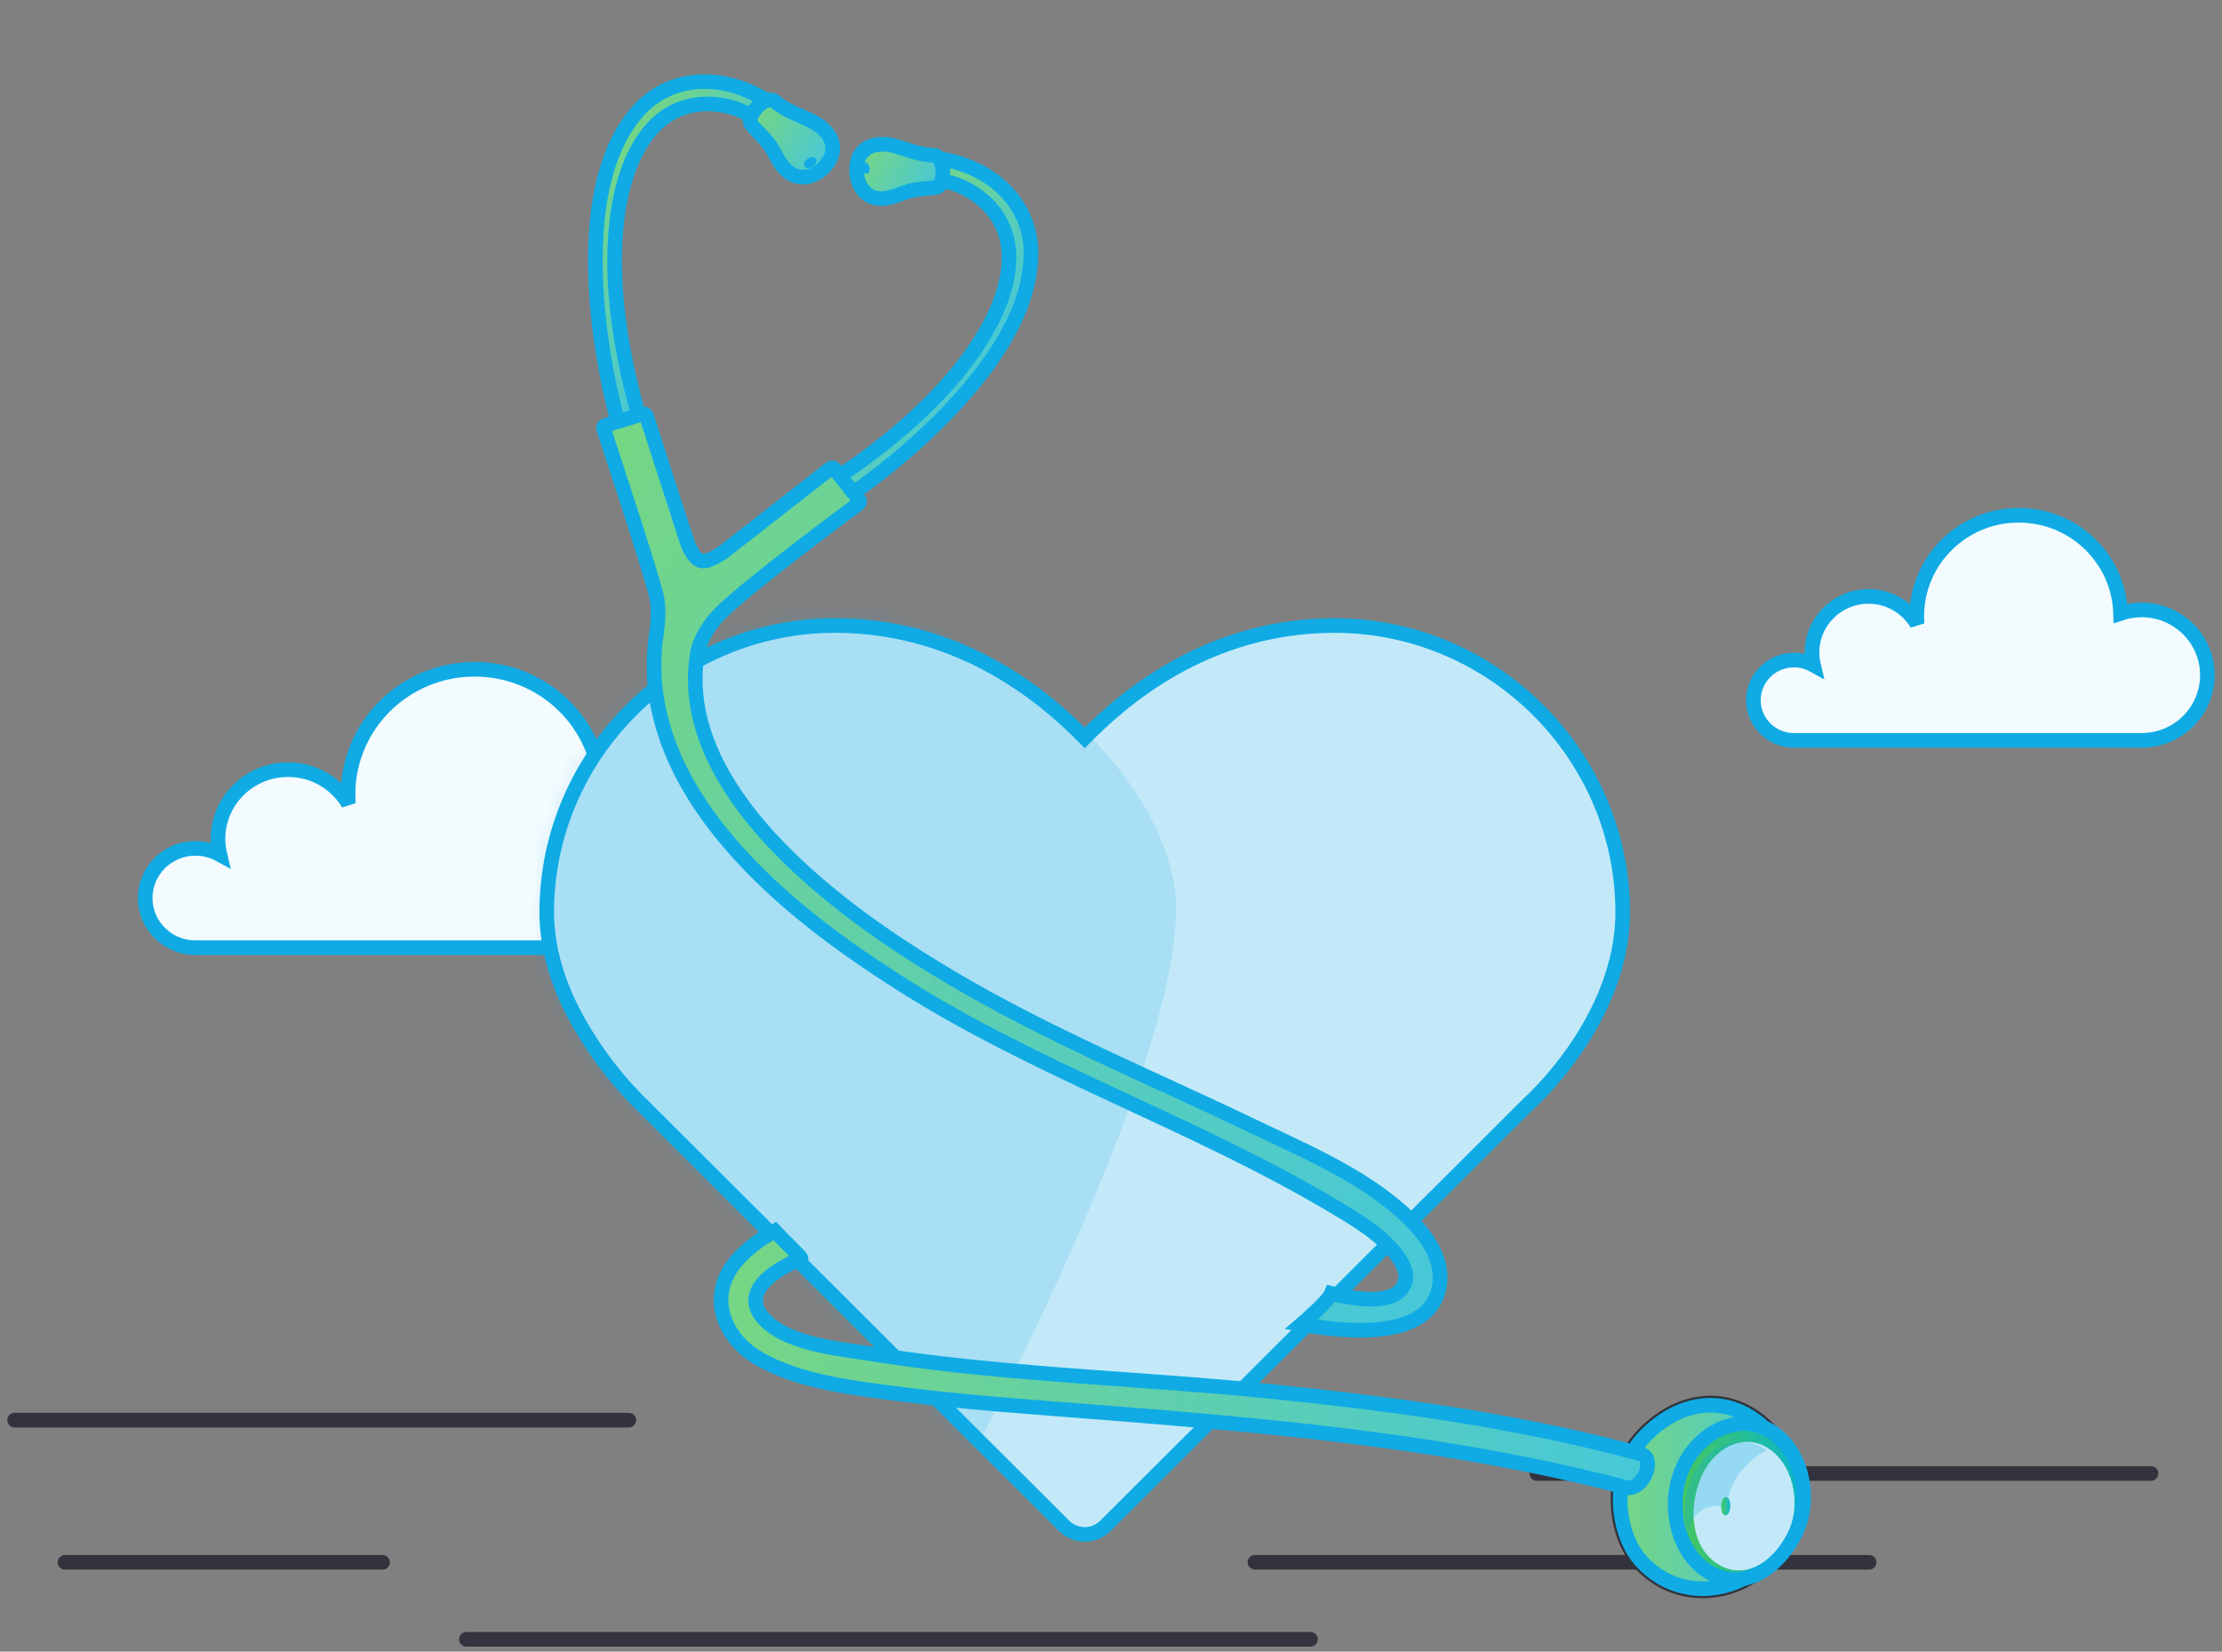
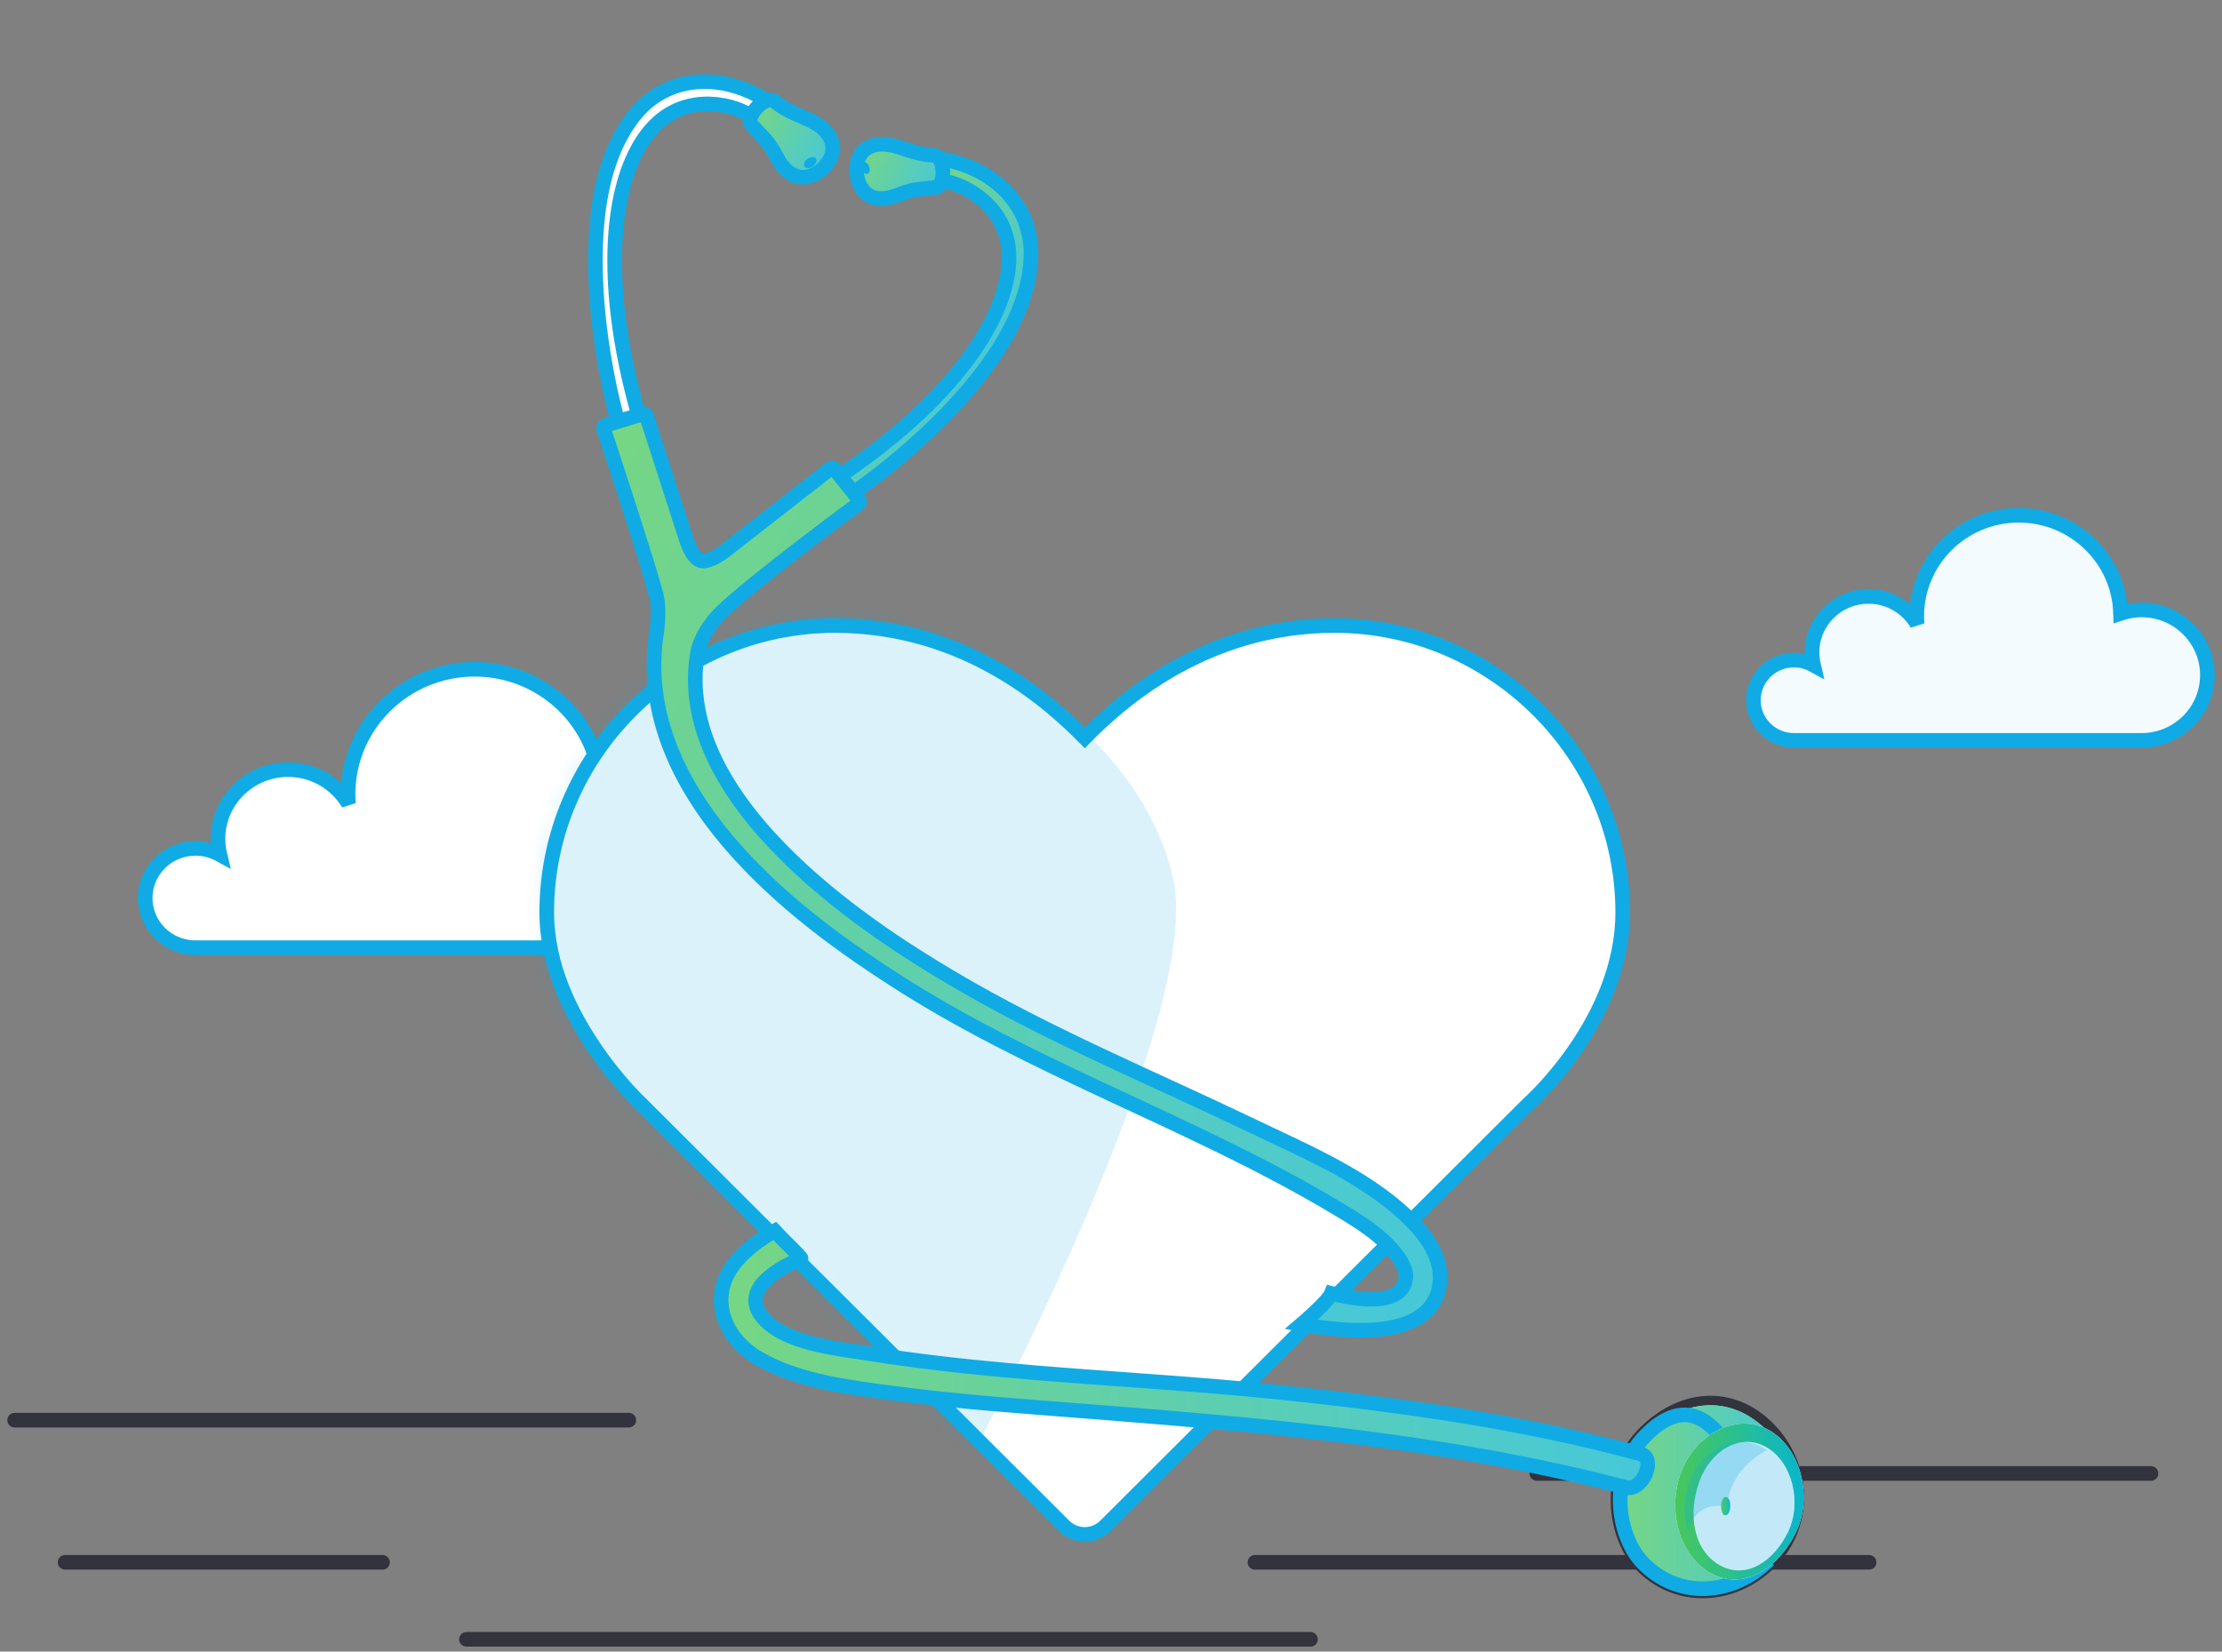
<svg xmlns="http://www.w3.org/2000/svg" width="152" height="113" viewBox="0 0 152 113" fill="none">
  <rect x="0" y="0" width="152" height="113" fill="#808080" stroke="none" />
  <path d="M105.127 100.812H147.143" stroke="#32333C" stroke-linecap="round" />
  <path fill-rule="evenodd" clip-rule="evenodd" d="M42.909 53.801C42.284 53.801 41.685 53.906 41.124 54.093C40.989 49.486 37.167 45.791 32.47 45.791C27.687 45.791 23.809 49.62 23.809 54.345C23.809 54.561 23.82 54.775 23.836 54.987C23 53.594 21.468 52.658 19.71 52.658C17.061 52.658 14.912 54.78 14.912 57.397C14.912 57.768 14.96 58.127 15.042 58.474C14.547 58.202 13.978 58.045 13.372 58.045C11.472 58.045 9.932 59.566 9.932 61.443C9.932 63.319 11.472 64.84 13.372 64.84C15.271 64.84 40.49 64.84 42.909 64.84C45.995 64.84 48.497 62.369 48.497 59.321C48.497 56.272 45.995 53.801 42.909 53.801Z" fill="white" />
-   <path fill-rule="evenodd" clip-rule="evenodd" d="M42.909 53.801C42.284 53.801 41.685 53.906 41.124 54.093C40.989 49.486 37.167 45.791 32.47 45.791C27.687 45.791 23.809 49.62 23.809 54.345C23.809 54.561 23.82 54.775 23.836 54.987C23 53.594 21.468 52.658 19.71 52.658C17.061 52.658 14.912 54.78 14.912 57.397C14.912 57.768 14.96 58.127 15.042 58.474C14.547 58.202 13.978 58.045 13.372 58.045C11.472 58.045 9.932 59.566 9.932 61.443C9.932 63.319 11.472 64.84 13.372 64.84C15.271 64.84 40.49 64.84 42.909 64.84C45.995 64.84 48.497 62.369 48.497 59.321C48.497 56.272 45.995 53.801 42.909 53.801Z" fill="#10ABE4" fill-opacity="0.05" />
  <path d="M42.909 53.801C42.284 53.801 41.685 53.906 41.124 54.093C40.989 49.486 37.167 45.791 32.47 45.791C27.687 45.791 23.809 49.62 23.809 54.345C23.809 54.561 23.82 54.775 23.836 54.987C23 53.594 21.468 52.658 19.71 52.658C17.061 52.658 14.912 54.78 14.912 57.397C14.912 57.768 14.96 58.127 15.042 58.474C14.547 58.202 13.978 58.045 13.372 58.045C11.472 58.045 9.932 59.566 9.932 61.443C9.932 63.319 11.472 64.84 13.372 64.84C15.271 64.84 40.49 64.84 42.909 64.84C45.995 64.84 48.497 62.369 48.497 59.321C48.497 56.272 45.995 53.801 42.909 53.801" stroke="#10ABE4" />
  <path fill-rule="evenodd" clip-rule="evenodd" d="M57.117 42.798C46.243 42.798 37.402 51.696 37.402 62.411C37.402 66.15 39.107 69.389 40.688 71.728C42.27 74.067 43.892 75.569 43.892 75.569L72.791 104.397C73.572 105.176 74.835 105.176 75.616 104.397L104.515 75.569C104.515 75.569 111.004 69.879 111.004 62.411C111.004 51.696 102.164 42.798 91.29 42.798C82.264 42.798 76.452 48.202 74.203 50.48C71.955 48.202 66.143 42.798 57.117 42.798Z" fill="white" />
-   <path fill-rule="evenodd" clip-rule="evenodd" d="M57.117 42.798C46.243 42.798 37.402 51.696 37.402 62.411C37.402 66.15 39.107 69.389 40.688 71.728C42.27 74.067 43.892 75.569 43.892 75.569L72.791 104.397C73.572 105.176 74.835 105.176 75.616 104.397L104.515 75.569C104.515 75.569 111.004 69.879 111.004 62.411C111.004 51.696 102.164 42.798 91.29 42.798C82.264 42.798 76.452 48.202 74.203 50.48C71.955 48.202 66.143 42.798 57.117 42.798Z" fill="#10ABE4" fill-opacity="0.25" />
  <path fill-rule="evenodd" clip-rule="evenodd" d="M57.117 42.798C46.243 42.798 37.402 51.696 37.402 62.411C37.402 66.15 39.107 69.389 40.688 71.728C42.27 74.067 43.892 75.569 43.892 75.569L72.791 104.397C73.572 105.176 74.835 105.176 75.616 104.397L104.515 75.569C104.515 75.569 111.004 69.879 111.004 62.411C111.004 51.696 102.164 42.798 91.29 42.798C82.264 42.798 76.452 48.202 74.203 50.48C71.955 48.202 66.143 42.798 57.117 42.798Z" stroke="#10ABE4" />
  <mask id="mask0_245_9443" style="mask-type:luminance" maskUnits="userSpaceOnUse" x="36" y="42" width="76" height="64">
    <path fill-rule="evenodd" clip-rule="evenodd" d="M57.117 42.798C46.243 42.798 37.402 51.696 37.402 62.411C37.402 66.15 39.107 69.389 40.688 71.728C42.27 74.067 43.892 75.569 43.892 75.569L72.791 104.397C73.572 105.176 74.835 105.176 75.616 104.397L104.515 75.569C104.515 75.569 111.004 69.879 111.004 62.411C111.004 51.696 102.164 42.798 91.29 42.798C82.264 42.798 76.452 48.202 74.203 50.48C71.955 48.202 66.143 42.798 57.117 42.798Z" fill="white" />
    <path fill-rule="evenodd" clip-rule="evenodd" d="M57.117 42.798C46.243 42.798 37.402 51.696 37.402 62.411C37.402 66.15 39.107 69.389 40.688 71.728C42.27 74.067 43.892 75.569 43.892 75.569L72.791 104.397C73.572 105.176 74.835 105.176 75.616 104.397L104.515 75.569C104.515 75.569 111.004 69.879 111.004 62.411C111.004 51.696 102.164 42.798 91.29 42.798C82.264 42.798 76.452 48.202 74.203 50.48C71.955 48.202 66.143 42.798 57.117 42.798Z" stroke="white" />
  </mask>
  <g mask="url(#mask0_245_9443)">
    <path fill-rule="evenodd" clip-rule="evenodd" d="M48.766 37.557C37.87 37.557 29.011 46.479 29.011 57.224C29.011 60.973 30.719 64.221 32.303 66.566C33.888 68.912 35.513 70.418 35.513 70.418L63.989 98.844C64.936 99.79 66.512 99.569 67.126 98.38C70.935 90.999 82.11 68.35 80.245 60.065C76.883 45.126 52.356 37.557 48.766 37.557Z" fill="#10ABE4" fill-opacity="0.15" />
  </g>
  <path d="M1 97.164H43.016" stroke="#32333C" stroke-linecap="round" />
  <path d="M31.907 112.159H89.646" stroke="#32333C" stroke-linecap="round" />
  <path d="M85.845 106.891H127.861" stroke="#32333C" stroke-linecap="round" />
  <path d="M4.45 106.891H26.169" stroke="#32333C" stroke-linecap="round" />
  <path fill-rule="evenodd" clip-rule="evenodd" d="M146.5 41.73C145.996 41.73 145.514 41.815 145.062 41.966C144.953 38.241 141.876 35.254 138.094 35.254C134.242 35.254 131.119 38.35 131.119 42.17C131.119 42.345 131.128 42.517 131.141 42.689C130.468 41.563 129.234 40.806 127.819 40.806C125.685 40.806 123.955 42.521 123.955 44.637C123.955 44.937 123.994 45.228 124.059 45.508C123.661 45.288 123.203 45.162 122.715 45.162C121.185 45.162 119.944 46.392 119.944 47.908C119.944 49.426 121.185 50.655 122.715 50.655C124.244 50.655 144.552 50.655 146.5 50.655C148.985 50.655 151 48.657 151 46.193C151 43.728 148.985 41.73 146.5 41.73Z" fill="white" />
  <path fill-rule="evenodd" clip-rule="evenodd" d="M146.5 41.73C145.996 41.73 145.514 41.815 145.062 41.966C144.953 38.241 141.876 35.254 138.094 35.254C134.242 35.254 131.119 38.35 131.119 42.17C131.119 42.345 131.128 42.517 131.141 42.689C130.468 41.563 129.234 40.806 127.819 40.806C125.685 40.806 123.955 42.521 123.955 44.637C123.955 44.937 123.994 45.228 124.059 45.508C123.661 45.288 123.203 45.162 122.715 45.162C121.185 45.162 119.944 46.392 119.944 47.908C119.944 49.426 121.185 50.655 122.715 50.655C124.244 50.655 144.552 50.655 146.5 50.655C148.985 50.655 151 48.657 151 46.193C151 43.728 148.985 41.73 146.5 41.73Z" fill="#10ABE4" fill-opacity="0.05" />
  <path d="M146.5 41.73C145.996 41.73 145.514 41.815 145.062 41.966C144.953 38.241 141.876 35.254 138.094 35.254C134.242 35.254 131.119 38.35 131.119 42.17C131.119 42.345 131.128 42.517 131.141 42.689C130.468 41.563 129.234 40.806 127.819 40.806C125.685 40.806 123.955 42.521 123.955 44.637C123.955 44.937 123.994 45.228 124.059 45.508C123.661 45.288 123.203 45.162 122.715 45.162C121.185 45.162 119.944 46.392 119.944 47.908C119.944 49.426 121.185 50.655 122.715 50.655C124.244 50.655 144.552 50.655 146.5 50.655C148.985 50.655 151 48.657 151 46.193C151 43.728 148.985 41.73 146.5 41.73" stroke="#10ABE4" />
  <path fill-rule="evenodd" clip-rule="evenodd" d="M120.991 106.736C123.491 104.227 123.261 100.215 120.776 97.784C118.29 95.352 114.98 95.722 112.518 98.268C109.992 100.881 110.625 105.048 112.322 106.868C114.692 109.411 118.491 109.245 120.991 106.736Z" fill="url(#paint0_linear_245_9443)" fill-opacity="0.15" />
  <path d="M120.991 106.736C123.491 104.227 123.261 100.215 120.776 97.784C118.29 95.352 114.98 95.722 112.518 98.268C109.992 100.881 110.625 105.048 112.322 106.868C114.692 109.411 118.491 109.245 120.991 106.736" stroke="#32333C" stroke-width="1.3" />
  <path fill-rule="evenodd" clip-rule="evenodd" d="M120.991 106.736C123.491 104.227 123.261 100.215 120.776 97.784C118.29 95.352 114.98 95.722 112.518 98.268C109.992 100.881 110.625 105.048 112.322 106.868C114.692 109.411 118.491 109.245 120.991 106.736Z" fill="white" />
  <path fill-rule="evenodd" clip-rule="evenodd" d="M120.991 106.736C123.491 104.227 123.261 100.215 120.776 97.784C118.29 95.352 114.98 95.722 112.518 98.268C109.992 100.881 110.625 105.048 112.322 106.868C114.692 109.411 118.491 109.245 120.991 106.736Z" fill="url(#paint1_linear_245_9443)" fill-opacity="0.75" />
-   <path d="M120.991 106.736C123.491 104.227 123.261 100.215 120.776 97.784C118.29 95.352 114.98 95.722 112.518 98.268C109.992 100.881 110.625 105.048 112.322 106.868C114.692 109.411 118.491 109.245 120.991 106.736" stroke="#10ABE4" />
+   <path d="M120.991 106.736C118.29 95.352 114.98 95.722 112.518 98.268C109.992 100.881 110.625 105.048 112.322 106.868C114.692 109.411 118.491 109.245 120.991 106.736" stroke="#10ABE4" />
  <path fill-rule="evenodd" clip-rule="evenodd" d="M118.937 97.42C118.624 97.453 118.315 97.525 118.012 97.634C117.52 97.81 117.048 98.082 116.622 98.433C115.936 98.998 115.366 99.768 115.014 100.674C114.532 101.92 114.476 103.329 114.808 104.585C114.894 104.912 115.006 105.229 115.145 105.53C115.55 106.414 116.177 107.16 117.007 107.625C117.965 108.163 118.954 108.187 119.869 107.838C121.049 107.388 122.105 106.317 122.809 104.927C123.184 104.186 123.369 103.36 123.383 102.536C123.384 102.509 123.384 102.483 123.384 102.457V102.396C123.382 101.86 123.308 101.326 123.168 100.817C122.821 99.551 122.069 98.441 121 97.842C120.462 97.54 119.888 97.4 119.313 97.4C119.188 97.4 119.062 97.407 118.937 97.42Z" fill="white" />
  <path fill-rule="evenodd" clip-rule="evenodd" d="M118.937 97.42C118.624 97.453 118.315 97.525 118.012 97.634C117.52 97.81 117.048 98.082 116.622 98.433C115.936 98.998 115.366 99.768 115.014 100.674C114.532 101.92 114.476 103.329 114.808 104.585C114.894 104.912 115.006 105.229 115.145 105.53C115.55 106.414 116.177 107.16 117.007 107.625C117.965 108.163 118.954 108.187 119.869 107.838C121.049 107.388 122.105 106.317 122.809 104.927C123.184 104.186 123.369 103.36 123.383 102.536C123.384 102.509 123.384 102.483 123.384 102.457V102.396C123.382 101.86 123.308 101.326 123.168 100.817C122.821 99.551 122.069 98.441 121 97.842C120.462 97.54 119.888 97.4 119.313 97.4C119.188 97.4 119.062 97.407 118.937 97.42Z" fill="url(#paint2_linear_245_9443)" />
-   <path d="M118.937 97.42C118.624 97.453 118.315 97.525 118.012 97.634V97.634C117.52 97.81 117.048 98.082 116.622 98.433V98.433C115.936 98.998 115.366 99.768 115.014 100.674V100.674C114.532 101.92 114.476 103.329 114.808 104.585V104.585C114.894 104.912 115.006 105.229 115.145 105.53V105.53C115.55 106.414 116.177 107.16 117.007 107.625V107.625C117.965 108.163 118.954 108.187 119.869 107.838V107.838C121.049 107.388 122.105 106.317 122.809 104.927V104.927C123.184 104.186 123.369 103.36 123.383 102.536V102.536C123.384 102.509 123.384 102.483 123.384 102.457V102.457V102.396C123.382 101.86 123.308 101.326 123.168 100.817V100.817C122.821 99.551 122.069 98.441 121 97.842V97.842C120.462 97.54 119.888 97.4 119.313 97.4V97.4C119.188 97.4 119.062 97.407 118.937 97.42" stroke="#10ABE4" />
  <path fill-rule="evenodd" clip-rule="evenodd" d="M122.294 104.855C123.299 102.824 122.605 100.034 120.838 99.02C119.071 98.006 117.027 99.217 116.253 101.363C115.439 103.62 115.857 106.062 117.624 107.076C119.391 108.091 121.289 106.886 122.294 104.855Z" fill="white" />
  <path fill-rule="evenodd" clip-rule="evenodd" d="M122.294 104.855C123.299 102.824 122.605 100.034 120.838 99.02C119.071 98.006 117.027 99.217 116.253 101.363C115.439 103.62 115.857 106.062 117.624 107.076C119.391 108.091 121.289 106.886 122.294 104.855Z" fill="#10ABE4" fill-opacity="0.25" />
  <path fill-rule="evenodd" clip-rule="evenodd" d="M117.527 103.025C117.742 103.025 117.947 103.061 118.14 103.125C118.228 101.458 119.365 99.99 120.874 99.216C120.759 99.138 120.64 99.065 120.515 99.001C118.639 98.04 116.469 99.187 115.647 101.22C115.128 102.505 115.085 103.852 115.538 104.932C115.537 104.924 115.536 104.915 115.536 104.907C115.525 104.648 115.582 104.406 115.704 104.181C115.783 103.948 115.918 103.746 116.109 103.576C116.464 103.235 116.992 103.025 117.494 103.025H117.527Z" fill="#10ABE4" fill-opacity="0.25" />
  <path fill-rule="evenodd" clip-rule="evenodd" d="M118.328 103.324C118.253 103.679 117.997 103.758 117.871 103.599C117.745 103.44 117.687 103.03 117.788 102.714C117.893 102.39 118.071 102.367 118.209 102.493C118.365 102.637 118.4 102.98 118.328 103.324Z" fill="url(#paint3_linear_245_9443)" fill-opacity="0.95" />
  <path fill-rule="evenodd" clip-rule="evenodd" d="M49.404 88.189C49.018 90.054 50.106 91.926 51.948 92.972C52.28 93.16 52.622 93.331 52.973 93.488C55.473 94.604 58.402 94.962 61.047 95.314C65.875 95.957 70.745 96.272 75.598 96.656C78.573 96.891 81.552 97.136 84.528 97.419C93.534 98.274 102.517 99.475 111.276 101.779C112.24 101.971 113.081 100.28 112.551 99.665C112.475 99.576 112.37 99.51 112.232 99.475C111.21 99.196 110.183 98.934 109.152 98.687C102.013 96.979 94.674 95.999 87.419 95.248C84.376 94.932 81.318 94.7 78.258 94.478C71.986 94.023 65.701 93.611 59.507 92.616C57.361 92.271 53.509 91.947 52.064 89.994C50.895 88.414 52.644 87.031 54.795 86.108C54.884 86.07 53.537 84.817 52.991 84.221C51.982 84.781 51.08 85.464 50.403 86.244C49.863 86.867 49.54 87.527 49.404 88.189Z" fill="white" />
  <path fill-rule="evenodd" clip-rule="evenodd" d="M49.404 88.189C49.018 90.054 50.106 91.926 51.948 92.972C52.28 93.16 52.622 93.331 52.973 93.488C55.473 94.604 58.402 94.962 61.047 95.314C65.875 95.957 70.745 96.272 75.598 96.656C78.573 96.891 81.552 97.136 84.528 97.419C93.534 98.274 102.517 99.475 111.276 101.779C112.24 101.971 113.081 100.28 112.551 99.665C112.475 99.576 112.37 99.51 112.232 99.475C111.21 99.196 110.183 98.934 109.152 98.687C102.013 96.979 94.674 95.999 87.419 95.248C84.376 94.932 81.318 94.7 78.258 94.478C71.986 94.023 65.701 93.611 59.507 92.616C57.361 92.271 53.509 91.947 52.064 89.994C50.895 88.414 52.644 87.031 54.795 86.108C54.884 86.07 53.537 84.817 52.991 84.221C51.982 84.781 51.08 85.464 50.403 86.244C49.863 86.867 49.54 87.527 49.404 88.189Z" fill="url(#paint4_linear_245_9443)" fill-opacity="0.75" />
  <path fill-rule="evenodd" clip-rule="evenodd" d="M49.404 88.189C49.018 90.054 50.106 91.926 51.948 92.972C52.28 93.16 52.622 93.331 52.973 93.488C55.473 94.604 58.402 94.962 61.047 95.314C65.875 95.957 70.745 96.272 75.598 96.656C78.573 96.891 81.552 97.136 84.528 97.419C93.534 98.274 102.517 99.475 111.276 101.779C112.24 101.971 113.081 100.28 112.551 99.665C112.475 99.576 112.37 99.51 112.232 99.475C111.21 99.196 110.183 98.934 109.152 98.687C102.013 96.979 94.674 95.999 87.419 95.248C84.376 94.932 81.318 94.7 78.258 94.478C71.986 94.023 65.701 93.611 59.507 92.616C57.361 92.271 53.509 91.947 52.064 89.994C50.895 88.414 52.644 87.031 54.795 86.108C54.884 86.07 53.537 84.817 52.991 84.221C51.982 84.781 51.08 85.464 50.403 86.244C49.863 86.867 49.54 87.527 49.404 88.189Z" stroke="#10ABE4" />
  <path fill-rule="evenodd" clip-rule="evenodd" d="M48.538 5.591C47.322 5.53 46.197 5.8 45.238 6.324C44.645 6.649 44.116 7.07 43.668 7.571C41.928 9.515 41.121 12.293 40.844 15.216C40.454 19.33 41.112 23.732 41.696 26.495C41.976 27.822 42.238 28.771 42.359 29.129C42.392 29.23 42.415 29.284 42.424 29.287C42.934 29.446 43.77 28.701 43.77 28.701C41.525 20.974 41.618 14.786 43.211 11.05C43.642 10.037 44.184 9.205 44.819 8.571C47.141 6.253 50.392 7.19 51.467 8.008C51.677 8.168 52.174 8.041 52.444 7.731C52.881 7.229 52.431 6.86 52.431 6.86C51.092 6.049 49.768 5.651 48.538 5.591Z" fill="white" />
-   <path fill-rule="evenodd" clip-rule="evenodd" d="M48.538 5.591C47.322 5.53 46.197 5.8 45.238 6.324C44.645 6.649 44.116 7.07 43.668 7.571C41.928 9.515 41.121 12.293 40.844 15.216C40.454 19.33 41.112 23.732 41.696 26.495C41.976 27.822 42.238 28.771 42.359 29.129C42.392 29.23 42.415 29.284 42.424 29.287C42.934 29.446 43.77 28.701 43.77 28.701C41.525 20.974 41.618 14.786 43.211 11.05C43.642 10.037 44.184 9.205 44.819 8.571C47.141 6.253 50.392 7.19 51.467 8.008C51.677 8.168 52.174 8.041 52.444 7.731C52.881 7.229 52.431 6.86 52.431 6.86C51.092 6.049 49.768 5.651 48.538 5.591Z" fill="url(#paint5_linear_245_9443)" fill-opacity="0.75" />
  <path d="M48.538 5.591C47.322 5.53 46.197 5.8 45.238 6.324V6.324C44.645 6.649 44.116 7.07 43.668 7.571V7.571C41.928 9.515 41.121 12.293 40.844 15.216V15.216C40.454 19.33 41.112 23.732 41.696 26.495V26.495C41.976 27.822 42.238 28.771 42.359 29.129V29.129C42.392 29.23 42.415 29.284 42.424 29.287V29.287C42.934 29.446 43.77 28.701 43.77 28.701V28.701C41.525 20.974 41.618 14.786 43.211 11.05V11.05C43.642 10.037 44.184 9.205 44.819 8.571V8.571C47.141 6.253 50.392 7.19 51.467 8.008V8.008C51.677 8.168 52.174 8.041 52.444 7.731V7.731C52.881 7.229 52.431 6.86 52.431 6.86V6.86C51.092 6.049 49.768 5.651 48.538 5.591" stroke="#10ABE4" />
  <path fill-rule="evenodd" clip-rule="evenodd" d="M55.831 8.454C55.406 8.198 54.899 8.008 54.377 7.769C53.922 7.561 53.456 7.316 53.023 6.958C52.937 6.887 52.84 6.85 52.738 6.842C52.293 6.803 51.739 7.29 51.471 7.768C51.31 8.056 51.253 8.34 51.386 8.505C51.748 8.958 52.471 9.567 52.874 10.273C53.202 10.847 53.438 11.422 54.004 11.823C54.498 12.173 55.048 12.189 55.541 12.002C56.075 11.799 56.541 11.359 56.797 10.848C57.065 10.314 57.002 9.785 56.734 9.33C56.539 8.999 56.235 8.706 55.871 8.479C55.858 8.47 55.844 8.462 55.831 8.454Z" fill="white" />
  <path fill-rule="evenodd" clip-rule="evenodd" d="M55.831 8.454C55.406 8.198 54.899 8.008 54.377 7.769C53.922 7.561 53.456 7.316 53.023 6.958C52.937 6.887 52.84 6.85 52.738 6.842C52.293 6.803 51.739 7.29 51.471 7.768C51.31 8.056 51.253 8.34 51.386 8.505C51.748 8.958 52.471 9.567 52.874 10.273C53.202 10.847 53.438 11.422 54.004 11.823C54.498 12.173 55.048 12.189 55.541 12.002C56.075 11.799 56.541 11.359 56.797 10.848C57.065 10.314 57.002 9.785 56.734 9.33C56.539 8.999 56.235 8.706 55.871 8.479C55.858 8.47 55.844 8.462 55.831 8.454Z" fill="url(#paint6_linear_245_9443)" fill-opacity="0.75" />
  <path d="M55.831 8.454C55.406 8.198 54.899 8.008 54.377 7.769V7.769C53.922 7.561 53.456 7.316 53.023 6.958V6.958C52.937 6.887 52.84 6.85 52.738 6.842V6.842C52.293 6.803 51.739 7.29 51.471 7.768V7.768C51.31 8.056 51.253 8.34 51.386 8.505V8.505C51.748 8.958 52.471 9.567 52.874 10.273V10.273C53.202 10.847 53.438 11.422 54.004 11.823V11.823C54.498 12.173 55.048 12.189 55.541 12.002V12.002C56.075 11.799 56.541 11.359 56.797 10.848V10.848C57.065 10.314 57.002 9.785 56.734 9.33V9.33C56.539 8.999 56.235 8.706 55.871 8.479V8.479C55.858 8.47 55.844 8.462 55.831 8.454" stroke="#10ABE4" />
  <path fill-rule="evenodd" clip-rule="evenodd" d="M67.447 11.995C66.597 11.473 65.574 11.081 64.382 10.87C64.382 10.87 63.804 10.851 63.807 11.517C63.808 11.929 64.1 12.353 64.362 12.37C65.639 12.457 68.468 13.762 68.952 16.709C68.976 16.86 68.995 17.016 69.007 17.176C69.321 21.379 65.253 27.517 56.725 33.036C56.725 33.036 56.872 34.149 57.359 34.365C57.369 34.37 57.442 34.331 57.569 34.254C57.925 34.038 58.707 33.511 59.721 32.741C62.611 30.545 67.377 26.366 69.477 21.739C70.153 20.249 70.552 18.713 70.524 17.181C70.511 16.508 70.386 15.842 70.15 15.207C69.789 14.236 69.169 13.34 68.296 12.606C68.062 12.409 67.81 12.224 67.54 12.053L67.447 11.995Z" fill="white" />
  <path fill-rule="evenodd" clip-rule="evenodd" d="M67.447 11.995C66.597 11.473 65.574 11.081 64.382 10.87C64.382 10.87 63.804 10.851 63.807 11.517C63.808 11.929 64.1 12.353 64.362 12.37C65.639 12.457 68.468 13.762 68.952 16.709C68.976 16.86 68.995 17.016 69.007 17.176C69.321 21.379 65.253 27.517 56.725 33.036C56.725 33.036 56.872 34.149 57.359 34.365C57.369 34.37 57.442 34.331 57.569 34.254C57.925 34.038 58.707 33.511 59.721 32.741C62.611 30.545 67.377 26.366 69.477 21.739C70.153 20.249 70.552 18.713 70.524 17.181C70.511 16.508 70.386 15.842 70.15 15.207C69.789 14.236 69.169 13.34 68.296 12.606C68.062 12.409 67.81 12.224 67.54 12.053L67.447 11.995Z" fill="url(#paint7_linear_245_9443)" fill-opacity="0.75" />
  <path fill-rule="evenodd" clip-rule="evenodd" d="M67.447 11.995C66.597 11.473 65.574 11.081 64.382 10.87C64.382 10.87 63.804 10.851 63.807 11.517C63.808 11.929 64.1 12.353 64.362 12.37C65.639 12.457 68.468 13.762 68.952 16.709C68.976 16.86 68.995 17.016 69.007 17.176C69.321 21.379 65.253 27.517 56.725 33.036C56.725 33.036 56.872 34.149 57.359 34.365C57.369 34.37 57.442 34.331 57.569 34.254C57.925 34.038 58.707 33.511 59.721 32.741C62.611 30.545 67.377 26.366 69.477 21.739C70.153 20.249 70.552 18.713 70.524 17.181C70.511 16.508 70.386 15.842 70.15 15.207C69.789 14.236 69.169 13.34 68.296 12.606C68.062 12.409 67.81 12.224 67.54 12.053L67.447 11.995Z" stroke="#10ABE4" />
  <path fill-rule="evenodd" clip-rule="evenodd" d="M63.84 10.617C63.301 10.602 62.808 10.482 62.348 10.342C61.652 10.131 60.948 9.823 60.209 9.869C59.479 9.913 58.85 10.283 58.659 11.055C58.499 11.702 58.62 12.47 59.024 12.989C59.27 13.306 59.621 13.53 60.078 13.577C60.975 13.67 61.707 13.133 62.56 12.992C63.115 12.9 63.675 12.887 64.059 12.817C64.259 12.78 64.396 12.533 64.459 12.217C64.542 11.801 64.499 11.267 64.306 10.933C64.247 10.83 64.173 10.746 64.084 10.691C64.013 10.646 63.931 10.62 63.84 10.617Z" fill="white" />
  <path fill-rule="evenodd" clip-rule="evenodd" d="M63.84 10.617C63.301 10.602 62.808 10.482 62.348 10.342C61.652 10.131 60.948 9.823 60.209 9.869C59.479 9.913 58.85 10.283 58.659 11.055C58.499 11.702 58.62 12.47 59.024 12.989C59.27 13.306 59.621 13.53 60.078 13.577C60.975 13.67 61.707 13.133 62.56 12.992C63.115 12.9 63.675 12.887 64.059 12.817C64.259 12.78 64.396 12.533 64.459 12.217C64.542 11.801 64.499 11.267 64.306 10.933C64.247 10.83 64.173 10.746 64.084 10.691C64.013 10.646 63.931 10.62 63.84 10.617Z" fill="url(#paint8_linear_245_9443)" fill-opacity="0.75" />
  <path d="M63.84 10.617C63.301 10.602 62.808 10.482 62.348 10.342V10.342C61.652 10.131 60.948 9.823 60.209 9.869V9.869C59.479 9.913 58.85 10.283 58.659 11.055V11.055C58.499 11.702 58.62 12.47 59.024 12.989V12.989C59.27 13.306 59.621 13.53 60.078 13.577V13.577C60.975 13.67 61.707 13.133 62.56 12.992V12.992C63.115 12.9 63.675 12.887 64.059 12.817V12.817C64.259 12.78 64.396 12.533 64.459 12.217V12.217C64.542 11.801 64.499 11.267 64.306 10.933V10.933C64.247 10.83 64.173 10.746 64.084 10.691V10.691C64.013 10.646 63.931 10.62 63.84 10.617" stroke="#10ABE4" />
  <path fill-rule="evenodd" clip-rule="evenodd" d="M58.959 11.491C58.932 11.271 59.03 11.098 59.176 11.106C59.323 11.113 59.464 11.297 59.49 11.516C59.517 11.736 59.419 11.908 59.273 11.901C59.126 11.894 58.985 11.71 58.959 11.491Z" fill="#10ABE4" />
  <path fill-rule="evenodd" clip-rule="evenodd" d="M96.901 83.908C94.001 80.734 89.478 78.861 85.685 77.038C78.939 73.798 71.614 70.784 64.992 66.84C60.828 64.359 45.776 55.261 47.736 44.552C47.736 44.552 47.983 43.229 49.337 41.901C51.458 39.823 58.734 34.461 58.734 34.461C58.818 34.395 58.824 34.266 58.749 34.171L57.102 32.103C57.027 32.008 56.898 31.984 56.814 32.05L49.579 37.695C49.579 37.695 48.547 38.498 47.97 38.371C47.343 38.233 46.941 36.89 46.941 36.89L44.218 28.447C44.185 28.345 44.066 28.291 43.951 28.326L41.44 29.093C41.325 29.128 41.259 29.239 41.291 29.341C41.291 29.341 44.507 39.063 44.909 40.8C45.176 41.954 44.86 43.652 44.86 43.652C43.365 55.219 56.257 63.823 60.995 66.908C70.586 73.151 81.522 76.737 91.305 82.575C92.82 83.479 94.575 84.517 95.616 85.972C95.926 86.405 96.192 86.944 96.173 87.322C96.067 89.368 93.089 89.005 91.076 88.494C90.854 89.048 89.02 90.614 89.02 90.614C93.643 91.429 97.837 91.181 98.449 88.081C98.758 86.517 97.934 85.038 96.901 83.908Z" fill="white" />
  <path fill-rule="evenodd" clip-rule="evenodd" d="M96.901 83.908C94.001 80.734 89.478 78.861 85.685 77.038C78.939 73.798 71.614 70.784 64.992 66.84C60.828 64.359 45.776 55.261 47.736 44.552C47.736 44.552 47.983 43.229 49.337 41.901C51.458 39.823 58.734 34.461 58.734 34.461C58.818 34.395 58.824 34.266 58.749 34.171L57.102 32.103C57.027 32.008 56.898 31.984 56.814 32.05L49.579 37.695C49.579 37.695 48.547 38.498 47.97 38.371C47.343 38.233 46.941 36.89 46.941 36.89L44.218 28.447C44.185 28.345 44.066 28.291 43.951 28.326L41.44 29.093C41.325 29.128 41.259 29.239 41.291 29.341C41.291 29.341 44.507 39.063 44.909 40.8C45.176 41.954 44.86 43.652 44.86 43.652C43.365 55.219 56.257 63.823 60.995 66.908C70.586 73.151 81.522 76.737 91.305 82.575C92.82 83.479 94.575 84.517 95.616 85.972C95.926 86.405 96.192 86.944 96.173 87.322C96.067 89.368 93.089 89.005 91.076 88.494C90.854 89.048 89.02 90.614 89.02 90.614C93.643 91.429 97.837 91.181 98.449 88.081C98.758 86.517 97.934 85.038 96.901 83.908Z" fill="url(#paint9_linear_245_9443)" fill-opacity="0.75" />
  <path fill-rule="evenodd" clip-rule="evenodd" d="M96.901 83.908C94.001 80.734 89.478 78.861 85.685 77.038C78.939 73.798 71.614 70.784 64.992 66.84C60.828 64.359 45.776 55.261 47.736 44.552C47.736 44.552 47.983 43.229 49.337 41.901C51.458 39.823 58.734 34.461 58.734 34.461C58.818 34.395 58.824 34.266 58.749 34.171L57.102 32.103C57.027 32.008 56.898 31.984 56.814 32.05L49.579 37.695C49.579 37.695 48.547 38.498 47.97 38.371C47.343 38.233 46.941 36.89 46.941 36.89L44.218 28.447C44.185 28.345 44.066 28.291 43.951 28.326L41.44 29.093C41.325 29.128 41.259 29.239 41.291 29.341C41.291 29.341 44.507 39.063 44.909 40.8C45.176 41.954 44.86 43.652 44.86 43.652C43.365 55.219 56.257 63.823 60.995 66.908C70.586 73.151 81.522 76.737 91.305 82.575C92.82 83.479 94.575 84.517 95.616 85.972C95.926 86.405 96.192 86.944 96.173 87.322C96.067 89.368 93.089 89.005 91.076 88.494C90.854 89.048 89.02 90.614 89.02 90.614C93.643 91.429 97.837 91.181 98.449 88.081C98.758 86.517 97.934 85.038 96.901 83.908Z" stroke="#10ABE4" />
  <path fill-rule="evenodd" clip-rule="evenodd" d="M55.224 10.883C55.431 10.726 55.69 10.705 55.802 10.837C55.914 10.969 55.837 11.204 55.63 11.361C55.422 11.518 55.163 11.539 55.051 11.406C54.939 11.275 55.017 11.04 55.224 10.883Z" fill="#10ABE4" />
  <defs>
    <linearGradient id="paint0_linear_245_9443" x1="122.417" y1="102.601" x2="110.832" y2="102.601" gradientUnits="userSpaceOnUse">
      <stop stop-color="#0AB6C9" />
      <stop offset="1" stop-color="#48C85A" />
    </linearGradient>
    <linearGradient id="paint1_linear_245_9443" x1="122.417" y1="102.601" x2="110.832" y2="102.601" gradientUnits="userSpaceOnUse">
      <stop stop-color="#0AB6C9" />
      <stop offset="1" stop-color="#48C85A" />
    </linearGradient>
    <linearGradient id="paint2_linear_245_9443" x1="123.134" y1="102.887" x2="114.598" y2="102.887" gradientUnits="userSpaceOnUse">
      <stop stop-color="#0AB6C9" />
      <stop offset="1" stop-color="#48C85A" />
    </linearGradient>
    <linearGradient id="paint3_linear_245_9443" x1="118.346" y1="103.067" x2="117.736" y2="103.067" gradientUnits="userSpaceOnUse">
      <stop stop-color="#0AB6C9" />
      <stop offset="1" stop-color="#48C85A" />
    </linearGradient>
    <linearGradient id="paint4_linear_245_9443" x1="110.908" y1="93.258" x2="49.326" y2="93.258" gradientUnits="userSpaceOnUse">
      <stop stop-color="#0AB6C9" />
      <stop offset="1" stop-color="#48C85A" />
    </linearGradient>
    <linearGradient id="paint5_linear_245_9443" x1="49.113" y1="19.536" x2="39.714" y2="13.663" gradientUnits="userSpaceOnUse">
      <stop stop-color="#0AB6C9" />
      <stop offset="1" stop-color="#48C85A" />
    </linearGradient>
    <linearGradient id="paint6_linear_245_9443" x1="56.418" y1="11.142" x2="51.343" y2="7.97" gradientUnits="userSpaceOnUse">
      <stop stop-color="#0AB6C9" />
      <stop offset="1" stop-color="#48C85A" />
    </linearGradient>
    <linearGradient id="paint7_linear_245_9443" x1="66.525" y1="26.168" x2="57.878" y2="20.764" gradientUnits="userSpaceOnUse">
      <stop stop-color="#0AB6C9" />
      <stop offset="1" stop-color="#48C85A" />
    </linearGradient>
    <linearGradient id="paint8_linear_245_9443" x1="63.688" y1="13.311" x2="58.988" y2="10.374" gradientUnits="userSpaceOnUse">
      <stop stop-color="#0AB6C9" />
      <stop offset="1" stop-color="#48C85A" />
    </linearGradient>
    <linearGradient id="paint9_linear_245_9443" x1="101.336" y1="79.569" x2="35.528" y2="38.447" gradientUnits="userSpaceOnUse">
      <stop stop-color="#0AB6C9" />
      <stop offset="1" stop-color="#48C85A" />
    </linearGradient>
  </defs>
</svg>